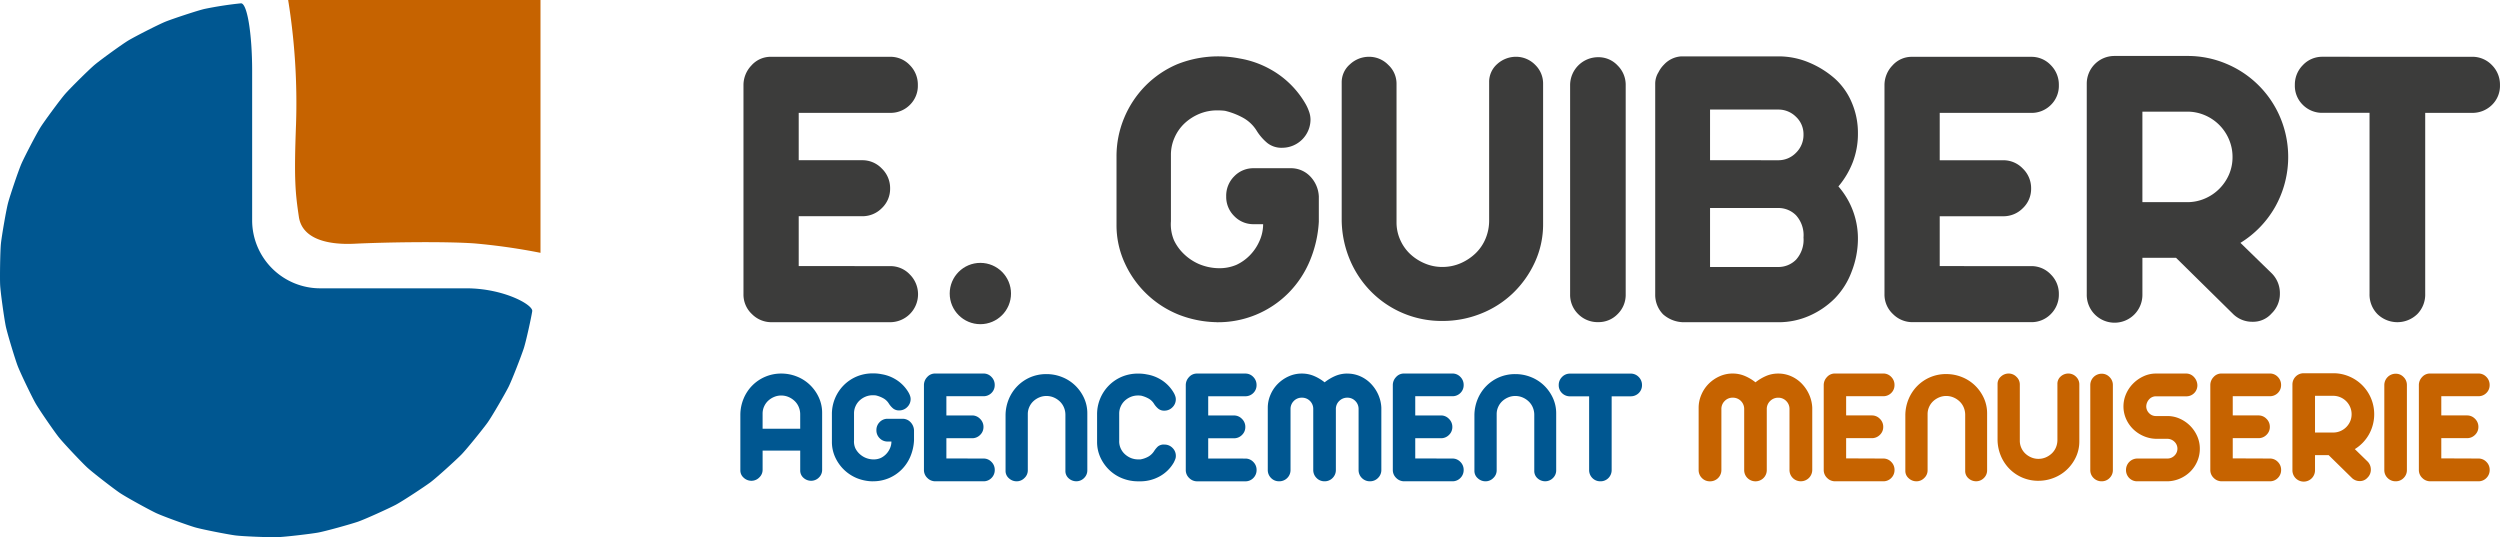
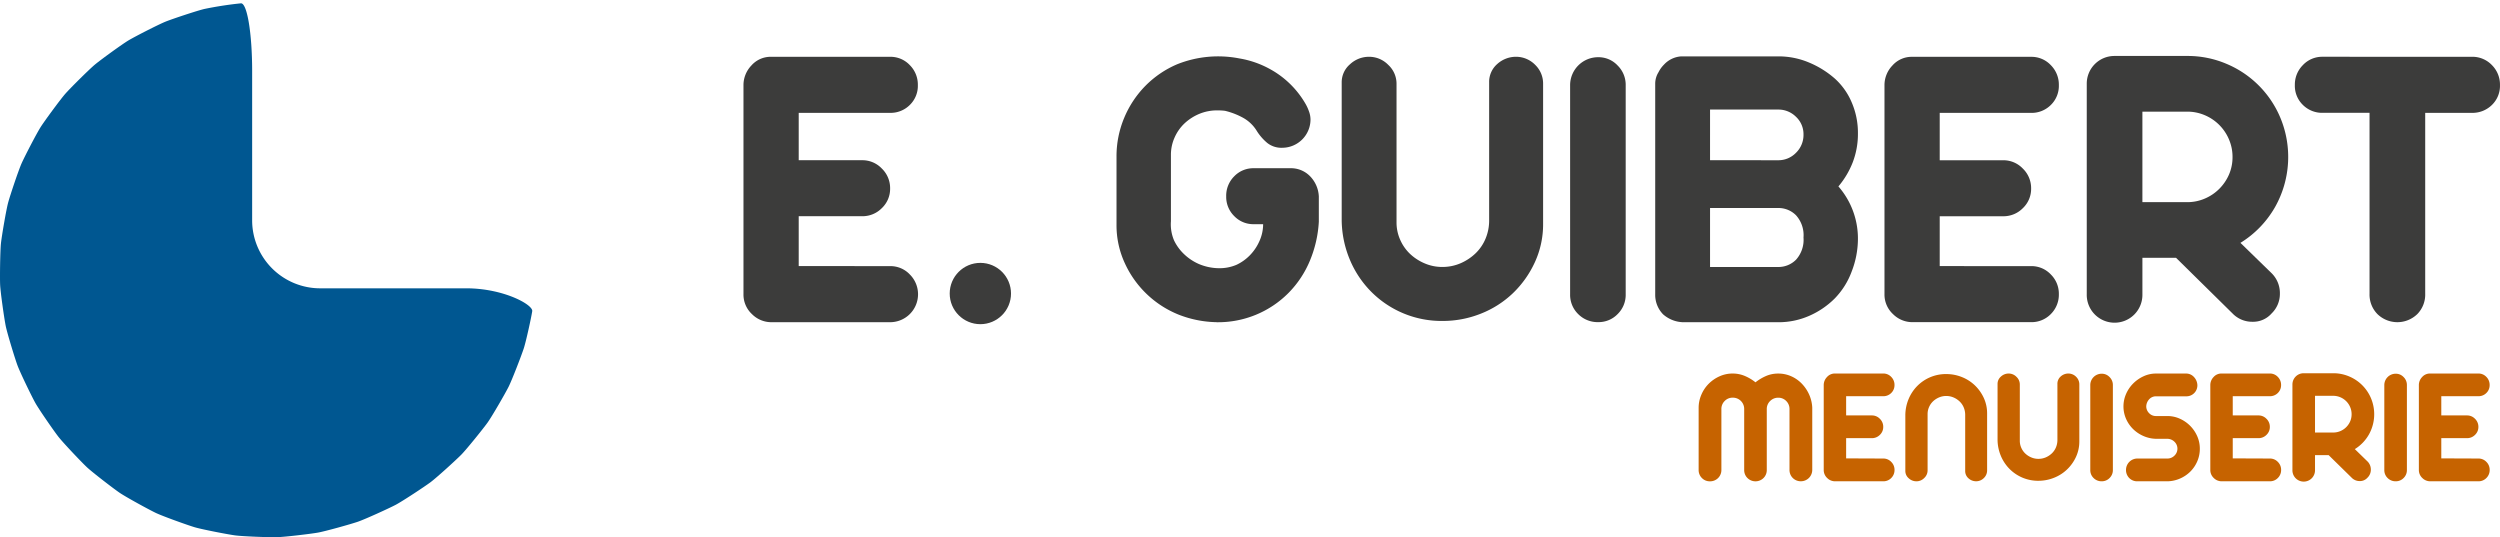
<svg xmlns="http://www.w3.org/2000/svg" width="279.199" height="60" viewBox="0 0 279.199 60">
  <g transform="translate(-55 -37)">
    <g transform="translate(55 37)">
      <path d="M28.16,8.3C28.16,4.129,27.6.74,26.912.764a40.965,40.965,0,0,0-4.056.623c-.79.179-3.54,1.095-4.331,1.408s-3.4,1.652-4.132,2.083-3.1,2.156-3.76,2.7-2.734,2.609-3.3,3.243-2.3,3-2.762,3.712-1.809,3.317-2.156,4.094S1.138,22.18.915,23,.2,26.712.108,27.557s-.131,3.777-.094,4.626.452,3.752.619,4.586S1.658,40.406,1.952,41.2,3.525,44.64,3.94,45.382,6.023,48.535,6.547,49.2,9.092,52,9.712,52.579s2.946,2.368,3.648,2.847,3.275,1.885,4.043,2.251,3.526,1.358,4.342,1.6,3.693.8,4.536.911,3.772.22,4.623.2,3.762-.364,4.6-.513,3.661-.94,4.465-1.216,3.472-1.493,4.224-1.89,3.2-2.01,3.883-2.518,2.851-2.479,3.447-3.086,2.435-2.89,2.93-3.58,1.961-3.231,2.343-3.989,1.44-3.5,1.7-4.3.834-3.429.943-4.149-3.206-2.555-7.373-2.555H35.736a7.6,7.6,0,0,1-7.576-7.575Z" transform="translate(0 -0.393)" fill="#005791" />
-       <path d="M67.1,13.86c-.237,6.246-.079,7.67.316,10.358.345,2.334,2.927,3.163,6.247,3s9.962-.272,13.362-.035A69.026,69.026,0,0,1,94.4,28.236V0H66.219A72.426,72.426,0,0,1,67.1,13.86" transform="translate(-34.038)" fill="#c66300" />
    </g>
    <g transform="translate(-3 -3.25)">
-       <path d="M5.257-14.061a4.645,4.645,0,0,1,1.732.33,4.468,4.468,0,0,1,1.45.923,4.6,4.6,0,0,1,1,1.4,4.1,4.1,0,0,1,.377,1.751V-3.31a1.174,1.174,0,0,1-.348.847,1.216,1.216,0,0,1-.857.377,1.267,1.267,0,0,1-.876-.33,1.076,1.076,0,0,1-.367-.838v-2.2h-4.2V-3.31a1.16,1.16,0,0,1-.377.857,1.205,1.205,0,0,1-.866.367,1.257,1.257,0,0,1-.866-.339,1.073,1.073,0,0,1-.377-.828V-9.5a4.77,4.77,0,0,1,.367-1.77,4.567,4.567,0,0,1,.96-1.45A4.506,4.506,0,0,1,3.45-13.7,4.511,4.511,0,0,1,5.257-14.061ZM7.366-9.5a2.117,2.117,0,0,0-.16-.819,1.968,1.968,0,0,0-.452-.668,2.287,2.287,0,0,0-.678-.452,2.061,2.061,0,0,0-.838-.169,2,2,0,0,0-.791.16,2.24,2.24,0,0,0-.659.424,1.969,1.969,0,0,0-.452.64,1.906,1.906,0,0,0-.169.791V-7.9h4.2Zm8.1,7.475a4.947,4.947,0,0,1-1.732-.339,4.6,4.6,0,0,1-1.45-.932,4.6,4.6,0,0,1-1-1.4,4.1,4.1,0,0,1-.377-1.751V-9.523a4.519,4.519,0,0,1,.348-1.77,4.567,4.567,0,0,1,.96-1.45,4.507,4.507,0,0,1,1.44-.979A4.608,4.608,0,0,1,15.5-14.08a4.628,4.628,0,0,1,.979.094,4.328,4.328,0,0,1,1.431.508A4.161,4.161,0,0,1,19.492-11.9a1.943,1.943,0,0,1,.141.32,1.083,1.083,0,0,1,.066.358,1.233,1.233,0,0,1-.377.9,1.233,1.233,0,0,1-.9.377,1.033,1.033,0,0,1-.678-.217,2.312,2.312,0,0,1-.471-.537,1.685,1.685,0,0,0-.621-.6,3.262,3.262,0,0,0-.828-.32,2.753,2.753,0,0,0-.339-.019,2.1,2.1,0,0,0-.828.16,2.24,2.24,0,0,0-.659.424,1.969,1.969,0,0,0-.452.64,1.906,1.906,0,0,0-.169.791V-6.6a1.873,1.873,0,0,0,.141.866,2.128,2.128,0,0,0,.452.621,2.287,2.287,0,0,0,.678.452,2.39,2.39,0,0,0,.876.188,1.969,1.969,0,0,0,.819-.151,2.062,2.062,0,0,0,.6-.424,2.164,2.164,0,0,0,.442-.65,1.863,1.863,0,0,0,.169-.772H17.12a1.2,1.2,0,0,1-.876-.367,1.217,1.217,0,0,1-.367-.894,1.24,1.24,0,0,1,.367-.913,1.2,1.2,0,0,1,.876-.367h1.657a1.209,1.209,0,0,1,.9.367,1.4,1.4,0,0,1,.4.913v1.149a5.36,5.36,0,0,1-.4,1.77,4.567,4.567,0,0,1-.96,1.45,4.507,4.507,0,0,1-1.44.979A4.511,4.511,0,0,1,15.463-2.03ZM27.833-4.571a1.2,1.2,0,0,1,.894.377,1.227,1.227,0,0,1,.367.885,1.24,1.24,0,0,1-.367.913,1.217,1.217,0,0,1-.894.367H22.448a1.237,1.237,0,0,1-.876-.367,1.209,1.209,0,0,1-.386-.913v-9.471a1.287,1.287,0,0,1,.358-.885,1.166,1.166,0,0,1,.9-.4h5.385a1.2,1.2,0,0,1,.894.377,1.249,1.249,0,0,1,.367.9,1.209,1.209,0,0,1-.367.9,1.234,1.234,0,0,1-.894.358H23.691v2.146h2.881A1.211,1.211,0,0,1,27.457-9a1.233,1.233,0,0,1,.377.9,1.2,1.2,0,0,1-.377.894,1.227,1.227,0,0,1-.885.367H23.691v2.259ZM34.875-14a4.645,4.645,0,0,1,1.732.33,4.468,4.468,0,0,1,1.45.923,4.6,4.6,0,0,1,1,1.4A4.1,4.1,0,0,1,39.432-9.6v6.345a1.174,1.174,0,0,1-.348.847,1.216,1.216,0,0,1-.857.377,1.267,1.267,0,0,1-.876-.33,1.076,1.076,0,0,1-.367-.838V-9.448a2.117,2.117,0,0,0-.16-.819,1.968,1.968,0,0,0-.452-.668,2.287,2.287,0,0,0-.678-.452,2.061,2.061,0,0,0-.838-.169,2,2,0,0,0-.791.16,2.24,2.24,0,0,0-.659.424,1.969,1.969,0,0,0-.452.64,1.906,1.906,0,0,0-.169.791v6.289a1.16,1.16,0,0,1-.377.857,1.205,1.205,0,0,1-.866.367,1.257,1.257,0,0,1-.866-.339A1.073,1.073,0,0,1,30.3-3.2V-9.448a4.77,4.77,0,0,1,.367-1.77,4.567,4.567,0,0,1,.96-1.45,4.506,4.506,0,0,1,1.44-.979A4.511,4.511,0,0,1,34.875-14Zm13.18,7.87a1.227,1.227,0,0,1,.885.367,1.224,1.224,0,0,1,.377.913.978.978,0,0,1-.066.358q-.066.169-.16.358A4.074,4.074,0,0,1,47.547-2.6a4.447,4.447,0,0,1-2.259.574h-.169a4.745,4.745,0,0,1-1.77-.33,4.468,4.468,0,0,1-1.45-.923,4.6,4.6,0,0,1-1-1.4,4.1,4.1,0,0,1-.377-1.751V-9.5a4.52,4.52,0,0,1,.348-1.77,4.567,4.567,0,0,1,.96-1.45,4.507,4.507,0,0,1,1.44-.979,4.608,4.608,0,0,1,1.845-.358,4.628,4.628,0,0,1,.979.094,4.328,4.328,0,0,1,1.431.508,4.161,4.161,0,0,1,1.582,1.582,1.944,1.944,0,0,1,.141.32,1.083,1.083,0,0,1,.066.358,1.233,1.233,0,0,1-.377.9,1.233,1.233,0,0,1-.9.377,1.033,1.033,0,0,1-.678-.217,2.312,2.312,0,0,1-.471-.537,1.685,1.685,0,0,0-.621-.6,3.262,3.262,0,0,0-.828-.32,2.753,2.753,0,0,0-.339-.019,2.1,2.1,0,0,0-.828.16,2.24,2.24,0,0,0-.659.424,1.969,1.969,0,0,0-.452.64,1.906,1.906,0,0,0-.169.791v3.013a1.9,1.9,0,0,0,.141.819,1.968,1.968,0,0,0,.452.668,2.287,2.287,0,0,0,.678.452,2.157,2.157,0,0,0,.876.169h.226a2.8,2.8,0,0,0,.9-.32,1.9,1.9,0,0,0,.621-.6,2.7,2.7,0,0,1,.433-.527A1.069,1.069,0,0,1,48.055-6.134Zm9.019,1.563a1.2,1.2,0,0,1,.894.377,1.227,1.227,0,0,1,.367.885,1.24,1.24,0,0,1-.367.913,1.217,1.217,0,0,1-.894.367H51.689a1.237,1.237,0,0,1-.876-.367,1.209,1.209,0,0,1-.386-.913v-9.471a1.287,1.287,0,0,1,.358-.885,1.166,1.166,0,0,1,.9-.4h5.385a1.2,1.2,0,0,1,.894.377,1.249,1.249,0,0,1,.367.9,1.209,1.209,0,0,1-.367.9,1.234,1.234,0,0,1-.894.358H52.932v2.146h2.881A1.211,1.211,0,0,1,56.7-9a1.233,1.233,0,0,1,.377.9A1.2,1.2,0,0,1,56.7-7.2a1.227,1.227,0,0,1-.885.367H52.932v2.259Zm11.391-9.49a3.529,3.529,0,0,1,1.45.3,3.744,3.744,0,0,1,1.186.828,4.265,4.265,0,0,1,.819,1.214,4.018,4.018,0,0,1,.348,1.478V-3.31a1.224,1.224,0,0,1-.377.913,1.227,1.227,0,0,1-.885.367,1.24,1.24,0,0,1-.913-.367,1.24,1.24,0,0,1-.367-.913v-6.778A1.24,1.24,0,0,0,69.36-11a1.217,1.217,0,0,0-.894-.367,1.249,1.249,0,0,0-.9.367,1.224,1.224,0,0,0-.377.913V-3.31a1.24,1.24,0,0,1-.367.913,1.217,1.217,0,0,1-.894.367A1.217,1.217,0,0,1,65.03-2.4a1.24,1.24,0,0,1-.367-.913v-6.778A1.24,1.24,0,0,0,64.3-11a1.24,1.24,0,0,0-.913-.367,1.217,1.217,0,0,0-.894.367,1.24,1.24,0,0,0-.367.913V-3.31a1.24,1.24,0,0,1-.367.913,1.24,1.24,0,0,1-.913.367,1.217,1.217,0,0,1-.894-.367,1.24,1.24,0,0,1-.367-.913v-6.929a3.67,3.67,0,0,1,.292-1.431,3.854,3.854,0,0,1,.81-1.224,4.061,4.061,0,0,1,1.214-.847,3.52,3.52,0,0,1,1.487-.32,3.456,3.456,0,0,1,1.346.264,4.991,4.991,0,0,1,1.2.715,5.23,5.23,0,0,1,1.177-.706A3.4,3.4,0,0,1,68.466-14.061ZM80.2-4.571a1.2,1.2,0,0,1,.894.377,1.227,1.227,0,0,1,.367.885,1.24,1.24,0,0,1-.367.913,1.217,1.217,0,0,1-.894.367H74.811a1.237,1.237,0,0,1-.876-.367,1.209,1.209,0,0,1-.386-.913v-9.471a1.287,1.287,0,0,1,.358-.885,1.166,1.166,0,0,1,.9-.4H80.2a1.2,1.2,0,0,1,.894.377,1.249,1.249,0,0,1,.367.9,1.209,1.209,0,0,1-.367.9,1.234,1.234,0,0,1-.894.358H76.054v2.146h2.881A1.211,1.211,0,0,1,79.82-9a1.233,1.233,0,0,1,.377.9,1.2,1.2,0,0,1-.377.894,1.227,1.227,0,0,1-.885.367H76.054v2.259ZM87.238-14a4.645,4.645,0,0,1,1.732.33,4.468,4.468,0,0,1,1.45.923,4.6,4.6,0,0,1,1,1.4A4.1,4.1,0,0,1,91.795-9.6v6.345a1.174,1.174,0,0,1-.348.847,1.216,1.216,0,0,1-.857.377,1.267,1.267,0,0,1-.876-.33,1.076,1.076,0,0,1-.367-.838V-9.448a2.117,2.117,0,0,0-.16-.819,1.968,1.968,0,0,0-.452-.668,2.287,2.287,0,0,0-.678-.452,2.061,2.061,0,0,0-.838-.169,2,2,0,0,0-.791.16,2.24,2.24,0,0,0-.659.424,1.969,1.969,0,0,0-.452.64,1.906,1.906,0,0,0-.169.791v6.289a1.16,1.16,0,0,1-.377.857,1.205,1.205,0,0,1-.866.367,1.257,1.257,0,0,1-.866-.339,1.073,1.073,0,0,1-.377-.828V-9.448a4.77,4.77,0,0,1,.367-1.77,4.567,4.567,0,0,1,.96-1.45,4.506,4.506,0,0,1,1.44-.979A4.511,4.511,0,0,1,87.238-14Zm12.86-.056a1.224,1.224,0,0,1,.913.377,1.249,1.249,0,0,1,.367.9,1.209,1.209,0,0,1-.367.9,1.257,1.257,0,0,1-.913.358H97.989V-3.31a1.257,1.257,0,0,1-.358.913,1.209,1.209,0,0,1-.9.367,1.209,1.209,0,0,1-.9-.367,1.257,1.257,0,0,1-.358-.913v-8.209H93.339a1.234,1.234,0,0,1-.894-.358,1.209,1.209,0,0,1-.367-.9,1.249,1.249,0,0,1,.367-.9,1.2,1.2,0,0,1,.894-.377Z" transform="translate(140 96.03)" fill="#005791" />
      <path d="M9.613,5.936a3.529,3.529,0,0,1,1.45.3,3.744,3.744,0,0,1,1.186.828,4.265,4.265,0,0,1,.819,1.214,4.018,4.018,0,0,1,.348,1.478v6.929a1.27,1.27,0,0,1-1.262,1.28,1.254,1.254,0,0,1-1.28-1.28V9.909A1.24,1.24,0,0,0,10.508,9a1.217,1.217,0,0,0-.894-.367,1.249,1.249,0,0,0-.9.367,1.224,1.224,0,0,0-.377.913v6.778a1.24,1.24,0,0,1-.367.913,1.273,1.273,0,0,1-1.789,0,1.24,1.24,0,0,1-.367-.913V9.909a1.254,1.254,0,0,0-1.28-1.28A1.217,1.217,0,0,0,3.635,9a1.24,1.24,0,0,0-.367.913v6.778a1.255,1.255,0,0,1-1.28,1.28,1.217,1.217,0,0,1-.894-.367,1.24,1.24,0,0,1-.367-.913V9.758a3.67,3.67,0,0,1,.292-1.431A3.854,3.854,0,0,1,1.827,7.1a4.061,4.061,0,0,1,1.214-.847,3.52,3.52,0,0,1,1.487-.32A3.456,3.456,0,0,1,5.876,6.2a4.991,4.991,0,0,1,1.2.715,5.23,5.23,0,0,1,1.177-.706A3.4,3.4,0,0,1,9.613,5.936Zm11.73,9.49a1.2,1.2,0,0,1,.894.377,1.227,1.227,0,0,1,.367.885,1.24,1.24,0,0,1-.367.913,1.217,1.217,0,0,1-.894.367H15.959a1.237,1.237,0,0,1-.876-.367,1.209,1.209,0,0,1-.386-.913V7.216a1.287,1.287,0,0,1,.358-.885,1.166,1.166,0,0,1,.9-.4h5.385a1.2,1.2,0,0,1,.894.377,1.249,1.249,0,0,1,.367.9,1.209,1.209,0,0,1-.367.9,1.234,1.234,0,0,1-.894.358H17.2v2.146h2.881a1.211,1.211,0,0,1,.885.377,1.233,1.233,0,0,1,.377.9,1.2,1.2,0,0,1-.377.894,1.227,1.227,0,0,1-.885.367H17.2v2.259Zm7.042-9.433a4.645,4.645,0,0,1,1.732.33,4.468,4.468,0,0,1,1.45.923,4.6,4.6,0,0,1,1,1.4,4.1,4.1,0,0,1,.377,1.751v6.345a1.174,1.174,0,0,1-.348.847,1.216,1.216,0,0,1-.857.377,1.267,1.267,0,0,1-.876-.33,1.076,1.076,0,0,1-.367-.838V10.549a2.117,2.117,0,0,0-.16-.819,1.968,1.968,0,0,0-.452-.668,2.287,2.287,0,0,0-.678-.452,2.061,2.061,0,0,0-.838-.169,2,2,0,0,0-.791.16,2.24,2.24,0,0,0-.659.424,1.969,1.969,0,0,0-.452.64,1.906,1.906,0,0,0-.169.791v6.289a1.16,1.16,0,0,1-.377.857,1.205,1.205,0,0,1-.866.367,1.257,1.257,0,0,1-.866-.339,1.073,1.073,0,0,1-.377-.828V10.549a4.77,4.77,0,0,1,.367-1.77,4.567,4.567,0,0,1,.96-1.45,4.493,4.493,0,0,1,3.248-1.337Zm10.3,11.919a4.493,4.493,0,0,1-3.248-1.337,4.567,4.567,0,0,1-.96-1.45,4.77,4.77,0,0,1-.367-1.77V7.1a1.073,1.073,0,0,1,.377-.828,1.257,1.257,0,0,1,.866-.339,1.205,1.205,0,0,1,.866.367,1.16,1.16,0,0,1,.377.857v6.289a1.906,1.906,0,0,0,.169.791,1.969,1.969,0,0,0,.452.64,2.24,2.24,0,0,0,.659.424,2,2,0,0,0,.791.16,2.061,2.061,0,0,0,.838-.169,2.287,2.287,0,0,0,.678-.452,1.968,1.968,0,0,0,.452-.668,2.117,2.117,0,0,0,.16-.819V7.1a1.076,1.076,0,0,1,.367-.838,1.267,1.267,0,0,1,.876-.33,1.216,1.216,0,0,1,.857.377,1.174,1.174,0,0,1,.348.847V13.5a4.1,4.1,0,0,1-.377,1.751,4.6,4.6,0,0,1-1,1.4,4.468,4.468,0,0,1-1.45.923A4.645,4.645,0,0,1,38.685,17.911ZM45.746,5.954a1.181,1.181,0,0,1,.876.377,1.227,1.227,0,0,1,.367.885v9.49a1.217,1.217,0,0,1-.367.894,1.2,1.2,0,0,1-.876.367,1.24,1.24,0,0,1-.913-.367,1.217,1.217,0,0,1-.367-.894V7.216a1.27,1.27,0,0,1,1.28-1.262Zm6.063,2.523a1.007,1.007,0,0,0-.763.33,1.22,1.22,0,0,0-.33.819,1.085,1.085,0,0,0,.33.744,1.037,1.037,0,0,0,.763.311h1.28a3.343,3.343,0,0,1,1.346.282A3.821,3.821,0,0,1,56.4,12.912a3.42,3.42,0,0,1,.3,1.422,3.5,3.5,0,0,1-.282,1.393,3.627,3.627,0,0,1-.772,1.149,3.76,3.76,0,0,1-1.149.781,3.679,3.679,0,0,1-1.412.311H49.737a1.232,1.232,0,0,1-.923-.367,1.257,1.257,0,0,1-.358-.913,1.27,1.27,0,0,1,1.28-1.262h3.352a1.094,1.094,0,0,0,.772-.32,1.07,1.07,0,0,0,.009-1.553,1.155,1.155,0,0,0-.763-.33h-1.3a3.706,3.706,0,0,1-1.375-.3,3.829,3.829,0,0,1-1.158-.763,3.7,3.7,0,0,1-.8-1.139,3.473,3.473,0,0,1-.019-2.787,3.774,3.774,0,0,1,.781-1.167A3.994,3.994,0,0,1,50.4,6.246a3.27,3.27,0,0,1,1.412-.311H55.16a1.165,1.165,0,0,1,.866.367,1.4,1.4,0,0,1,.4.913A1.224,1.224,0,0,1,55.16,8.478Zm12.709,6.948a1.2,1.2,0,0,1,.894.377,1.227,1.227,0,0,1,.367.885,1.24,1.24,0,0,1-.367.913,1.217,1.217,0,0,1-.894.367H59.133a1.237,1.237,0,0,1-.876-.367,1.209,1.209,0,0,1-.386-.913V7.216a1.287,1.287,0,0,1,.358-.885,1.166,1.166,0,0,1,.9-.4h5.385a1.2,1.2,0,0,1,.894.377,1.249,1.249,0,0,1,.367.9,1.209,1.209,0,0,1-.367.9,1.234,1.234,0,0,1-.894.358H60.376v2.146h2.881a1.211,1.211,0,0,1,.885.377,1.233,1.233,0,0,1,.377.9,1.2,1.2,0,0,1-.377.894,1.227,1.227,0,0,1-.885.367H60.376v2.259Zm6.571-.377H69.564v1.657a1.262,1.262,0,1,1-2.523,0V7.16A1.254,1.254,0,0,1,68.3,5.9h3.3a4.484,4.484,0,0,1,1.779.358,4.548,4.548,0,0,1,2.438,2.438,4.622,4.622,0,0,1-.235,4.048,4.551,4.551,0,0,1-1.572,1.629l1.431,1.393a1.266,1.266,0,0,1,.358.9,1.233,1.233,0,0,1-.377.9,1.113,1.113,0,0,1-.866.377,1.233,1.233,0,0,1-.9-.377Zm2.561-4.575a2,2,0,0,0-.16-.791,2.058,2.058,0,0,0-1.1-1.1,2,2,0,0,0-.791-.16H69.564v4.1H71.6a2,2,0,0,0,.791-.16,2.064,2.064,0,0,0,.659-.442,2.094,2.094,0,0,0,.442-.65A1.981,1.981,0,0,0,73.65,10.473Zm4.933-4.519a1.181,1.181,0,0,1,.876.377,1.227,1.227,0,0,1,.367.885v9.49a1.217,1.217,0,0,1-.367.894,1.2,1.2,0,0,1-.876.367,1.24,1.24,0,0,1-.913-.367,1.217,1.217,0,0,1-.367-.894V7.216a1.27,1.27,0,0,1,1.28-1.262Zm9.226,9.471a1.2,1.2,0,0,1,.894.377,1.227,1.227,0,0,1,.367.885,1.24,1.24,0,0,1-.367.913,1.217,1.217,0,0,1-.894.367H82.424a1.237,1.237,0,0,1-.876-.367,1.209,1.209,0,0,1-.386-.913V7.216a1.287,1.287,0,0,1,.358-.885,1.166,1.166,0,0,1,.9-.4h5.385a1.2,1.2,0,0,1,.894.377,1.249,1.249,0,0,1,.367.9,1.209,1.209,0,0,1-.367.9,1.234,1.234,0,0,1-.894.358H83.667v2.146h2.881a1.211,1.211,0,0,1,.885.377,1.233,1.233,0,0,1,.377.9,1.2,1.2,0,0,1-.377.894,1.227,1.227,0,0,1-.885.367H83.667v2.259Z" transform="translate(246.976 76.033)" fill="#c66300" />
      <g transform="translate(141.031 46.5)">
        <g transform="translate(0 0)">
          <path d="M16.374,36.247a2.962,2.962,0,0,1,2.2.928,3.12,3.12,0,0,1-2.2,5.334H3.108a3.046,3.046,0,0,1-2.157-.9A2.976,2.976,0,0,1,0,39.355V16.023a3.167,3.167,0,0,1,.882-2.18,2.87,2.87,0,0,1,2.226-.974H16.374a2.962,2.962,0,0,1,2.2.928,3.076,3.076,0,0,1,.9,2.226,2.976,2.976,0,0,1-.9,2.227,3.038,3.038,0,0,1-2.2.881H6.169v5.288h7.1a2.984,2.984,0,0,1,2.18.928,3.039,3.039,0,0,1,.928,2.226,2.962,2.962,0,0,1-.928,2.2,3.022,3.022,0,0,1-2.18.9h-7.1v5.566Z" transform="translate(0 -12.776)" fill="#3c3c3b" />
          <path d="M195.732,54.02a12.173,12.173,0,0,1-4.268-.835,11.2,11.2,0,0,1-6.03-5.752,10.089,10.089,0,0,1-.928-4.314V35.559a11.124,11.124,0,0,1,.858-4.36,11.24,11.24,0,0,1,2.366-3.572,11.1,11.1,0,0,1,3.548-2.412,12.336,12.336,0,0,1,6.958-.65,10.691,10.691,0,0,1,3.525,1.252,10.254,10.254,0,0,1,3.9,3.9,4.907,4.907,0,0,1,.348.788,2.681,2.681,0,0,1,.162.882,3.167,3.167,0,0,1-3.154,3.154,2.542,2.542,0,0,1-1.67-.534,5.654,5.654,0,0,1-1.159-1.322,4.152,4.152,0,0,0-1.531-1.484,8.073,8.073,0,0,0-2.041-.789,6.96,6.96,0,0,0-.835-.046,5.163,5.163,0,0,0-2.041.394,5.517,5.517,0,0,0-1.623,1.043A4.853,4.853,0,0,0,191,33.379a4.7,4.7,0,0,0-.418,1.948v7.422a4.6,4.6,0,0,0,.348,2.134,5.226,5.226,0,0,0,1.113,1.53,5.636,5.636,0,0,0,1.67,1.113,5.871,5.871,0,0,0,2.157.464,4.842,4.842,0,0,0,2.018-.371,5.083,5.083,0,0,0,1.484-1.044,5.327,5.327,0,0,0,1.09-1.6,4.587,4.587,0,0,0,.418-1.9h-1.067a2.947,2.947,0,0,1-2.157-.9,3,3,0,0,1-.9-2.2,3.054,3.054,0,0,1,.9-2.25,2.947,2.947,0,0,1,2.157-.9H203.9a2.979,2.979,0,0,1,2.226.9,3.46,3.46,0,0,1,.974,2.25V42.8a13.2,13.2,0,0,1-1,4.36,11.27,11.27,0,0,1-2.366,3.572,11.071,11.071,0,0,1-8,3.293" transform="translate(-142.845 -24.288)" fill="#3c3c3b" />
          <path d="M254.295,53.942a11.067,11.067,0,0,1-8-3.293,11.236,11.236,0,0,1-2.366-3.572,11.725,11.725,0,0,1-.9-4.36v-15.4a2.642,2.642,0,0,1,.928-2.041,3.1,3.1,0,0,1,2.134-.835,2.971,2.971,0,0,1,2.134.9,2.86,2.86,0,0,1,.928,2.11V42.949a4.7,4.7,0,0,0,.417,1.948,4.841,4.841,0,0,0,1.114,1.577,5.479,5.479,0,0,0,1.623,1.044,4.928,4.928,0,0,0,1.948.394,5.077,5.077,0,0,0,2.064-.418,5.651,5.651,0,0,0,1.67-1.113,4.854,4.854,0,0,0,1.113-1.647,5.217,5.217,0,0,0,.394-2.018v-15.4a2.65,2.65,0,0,1,.9-2.064,3.124,3.124,0,0,1,2.157-.812,3,3,0,0,1,2.111.928,2.892,2.892,0,0,1,.858,2.087V43.087a10.1,10.1,0,0,1-.928,4.314,11.332,11.332,0,0,1-2.458,3.456,10.993,10.993,0,0,1-3.572,2.273,11.441,11.441,0,0,1-4.268.812" transform="translate(-176.22 -24.349)" fill="#3c3c3b" />
          <path d="M305.559,24.55a2.909,2.909,0,0,1,2.157.928,3.022,3.022,0,0,1,.9,2.18V51.036a3,3,0,0,1-.9,2.2,2.944,2.944,0,0,1-2.157.9,3.052,3.052,0,0,1-2.25-.9,3,3,0,0,1-.9-2.2V27.658a3.128,3.128,0,0,1,3.154-3.108" transform="translate(-210.09 -24.411)" fill="#3c3c3b" />
          <path d="M327.922,24.334h10.344a8.74,8.74,0,0,1,3.479.7,10.45,10.45,0,0,1,2.83,1.762,7.5,7.5,0,0,1,1.9,2.667,8.571,8.571,0,0,1,.7,3.456,8.862,8.862,0,0,1-.58,3.247,9.488,9.488,0,0,1-1.6,2.691,8.85,8.85,0,0,1,2.18,5.844,10.127,10.127,0,0,1-.7,3.664,8.515,8.515,0,0,1-1.9,3.015,9.263,9.263,0,0,1-2.83,1.925,8.49,8.49,0,0,1-3.479.719H327.69a3.516,3.516,0,0,1-2.273-.881,3.115,3.115,0,0,1-.882-2.226V27.4a2.43,2.43,0,0,1,.371-1.3,3.19,3.19,0,0,1,.6-.835,2.865,2.865,0,0,1,1.9-.928Zm10.344,11.6a2.725,2.725,0,0,0,1.995-.835,2.776,2.776,0,0,0,.835-2.041,2.649,2.649,0,0,0-.835-1.972,2.766,2.766,0,0,0-1.995-.812h-7.607V35.93Zm0,11.921a2.761,2.761,0,0,0,1.995-.812,3.318,3.318,0,0,0,.835-2.481,3.319,3.319,0,0,0-.835-2.482,2.764,2.764,0,0,0-1.995-.812h-7.607v6.587Z" transform="translate(-222.713 -24.288)" fill="#3c3c3b" />
          <path d="M400.505,47.819a2.963,2.963,0,0,1,2.2.928,3.023,3.023,0,0,1,.9,2.18,3.054,3.054,0,0,1-.9,2.25,3,3,0,0,1-2.2.9H387.239a3.045,3.045,0,0,1-2.157-.9,2.976,2.976,0,0,1-.951-2.25V27.6a3.167,3.167,0,0,1,.881-2.18,2.872,2.872,0,0,1,2.227-.975h13.266a2.962,2.962,0,0,1,2.2.928,3.078,3.078,0,0,1,.9,2.227,2.977,2.977,0,0,1-.9,2.226,3.036,3.036,0,0,1-2.2.881H390.3v5.289h7.1a2.984,2.984,0,0,1,2.18.928,3.039,3.039,0,0,1,.928,2.226,2.962,2.962,0,0,1-.928,2.2,3.023,3.023,0,0,1-2.18.9h-7.1v5.566Z" transform="translate(-256.704 -24.349)" fill="#3c3c3b" />
          <path d="M446.682,46.769h-3.757v4.082a3.108,3.108,0,1,1-6.215,0V27.334a3.089,3.089,0,0,1,3.108-3.108h8.117a11.054,11.054,0,0,1,4.384.881,11.2,11.2,0,0,1,6.007,6.007,11.387,11.387,0,0,1-.58,9.973,11.21,11.21,0,0,1-3.873,4.012l3.525,3.432a3.122,3.122,0,0,1,.881,2.226,3.034,3.034,0,0,1-.928,2.226,2.74,2.74,0,0,1-2.133.928,3.033,3.033,0,0,1-2.227-.928ZM452.99,35.5a4.938,4.938,0,0,0-.394-1.948,5.067,5.067,0,0,0-2.713-2.714,4.95,4.95,0,0,0-1.949-.394h-5.01V40.553h5.01a4.934,4.934,0,0,0,1.949-.394,5.08,5.08,0,0,0,1.623-1.09,5.16,5.16,0,0,0,1.09-1.6,4.886,4.886,0,0,0,.394-1.972" transform="translate(-286.693 -24.226)" fill="#3c3c3b" />
          <path d="M510.559,24.441a3.016,3.016,0,0,1,2.25.928,3.077,3.077,0,0,1,.9,2.227,2.976,2.976,0,0,1-.9,2.226,3.093,3.093,0,0,1-2.25.881h-5.2V50.926a3.1,3.1,0,0,1-.882,2.25,3.194,3.194,0,0,1-4.453,0,3.1,3.1,0,0,1-.882-2.25V30.7h-5.241a3.037,3.037,0,0,1-2.2-.881,2.977,2.977,0,0,1-.9-2.226,3.078,3.078,0,0,1,.9-2.227,2.963,2.963,0,0,1,2.2-.928Z" transform="translate(-317.544 -24.349)" fill="#3c3c3b" />
          <ellipse cx="3.423" cy="3.423" rx="3.423" ry="3.423" transform="translate(23.032 23.108)" fill="#3c3c3b" />
        </g>
      </g>
    </g>
  </g>
</svg>